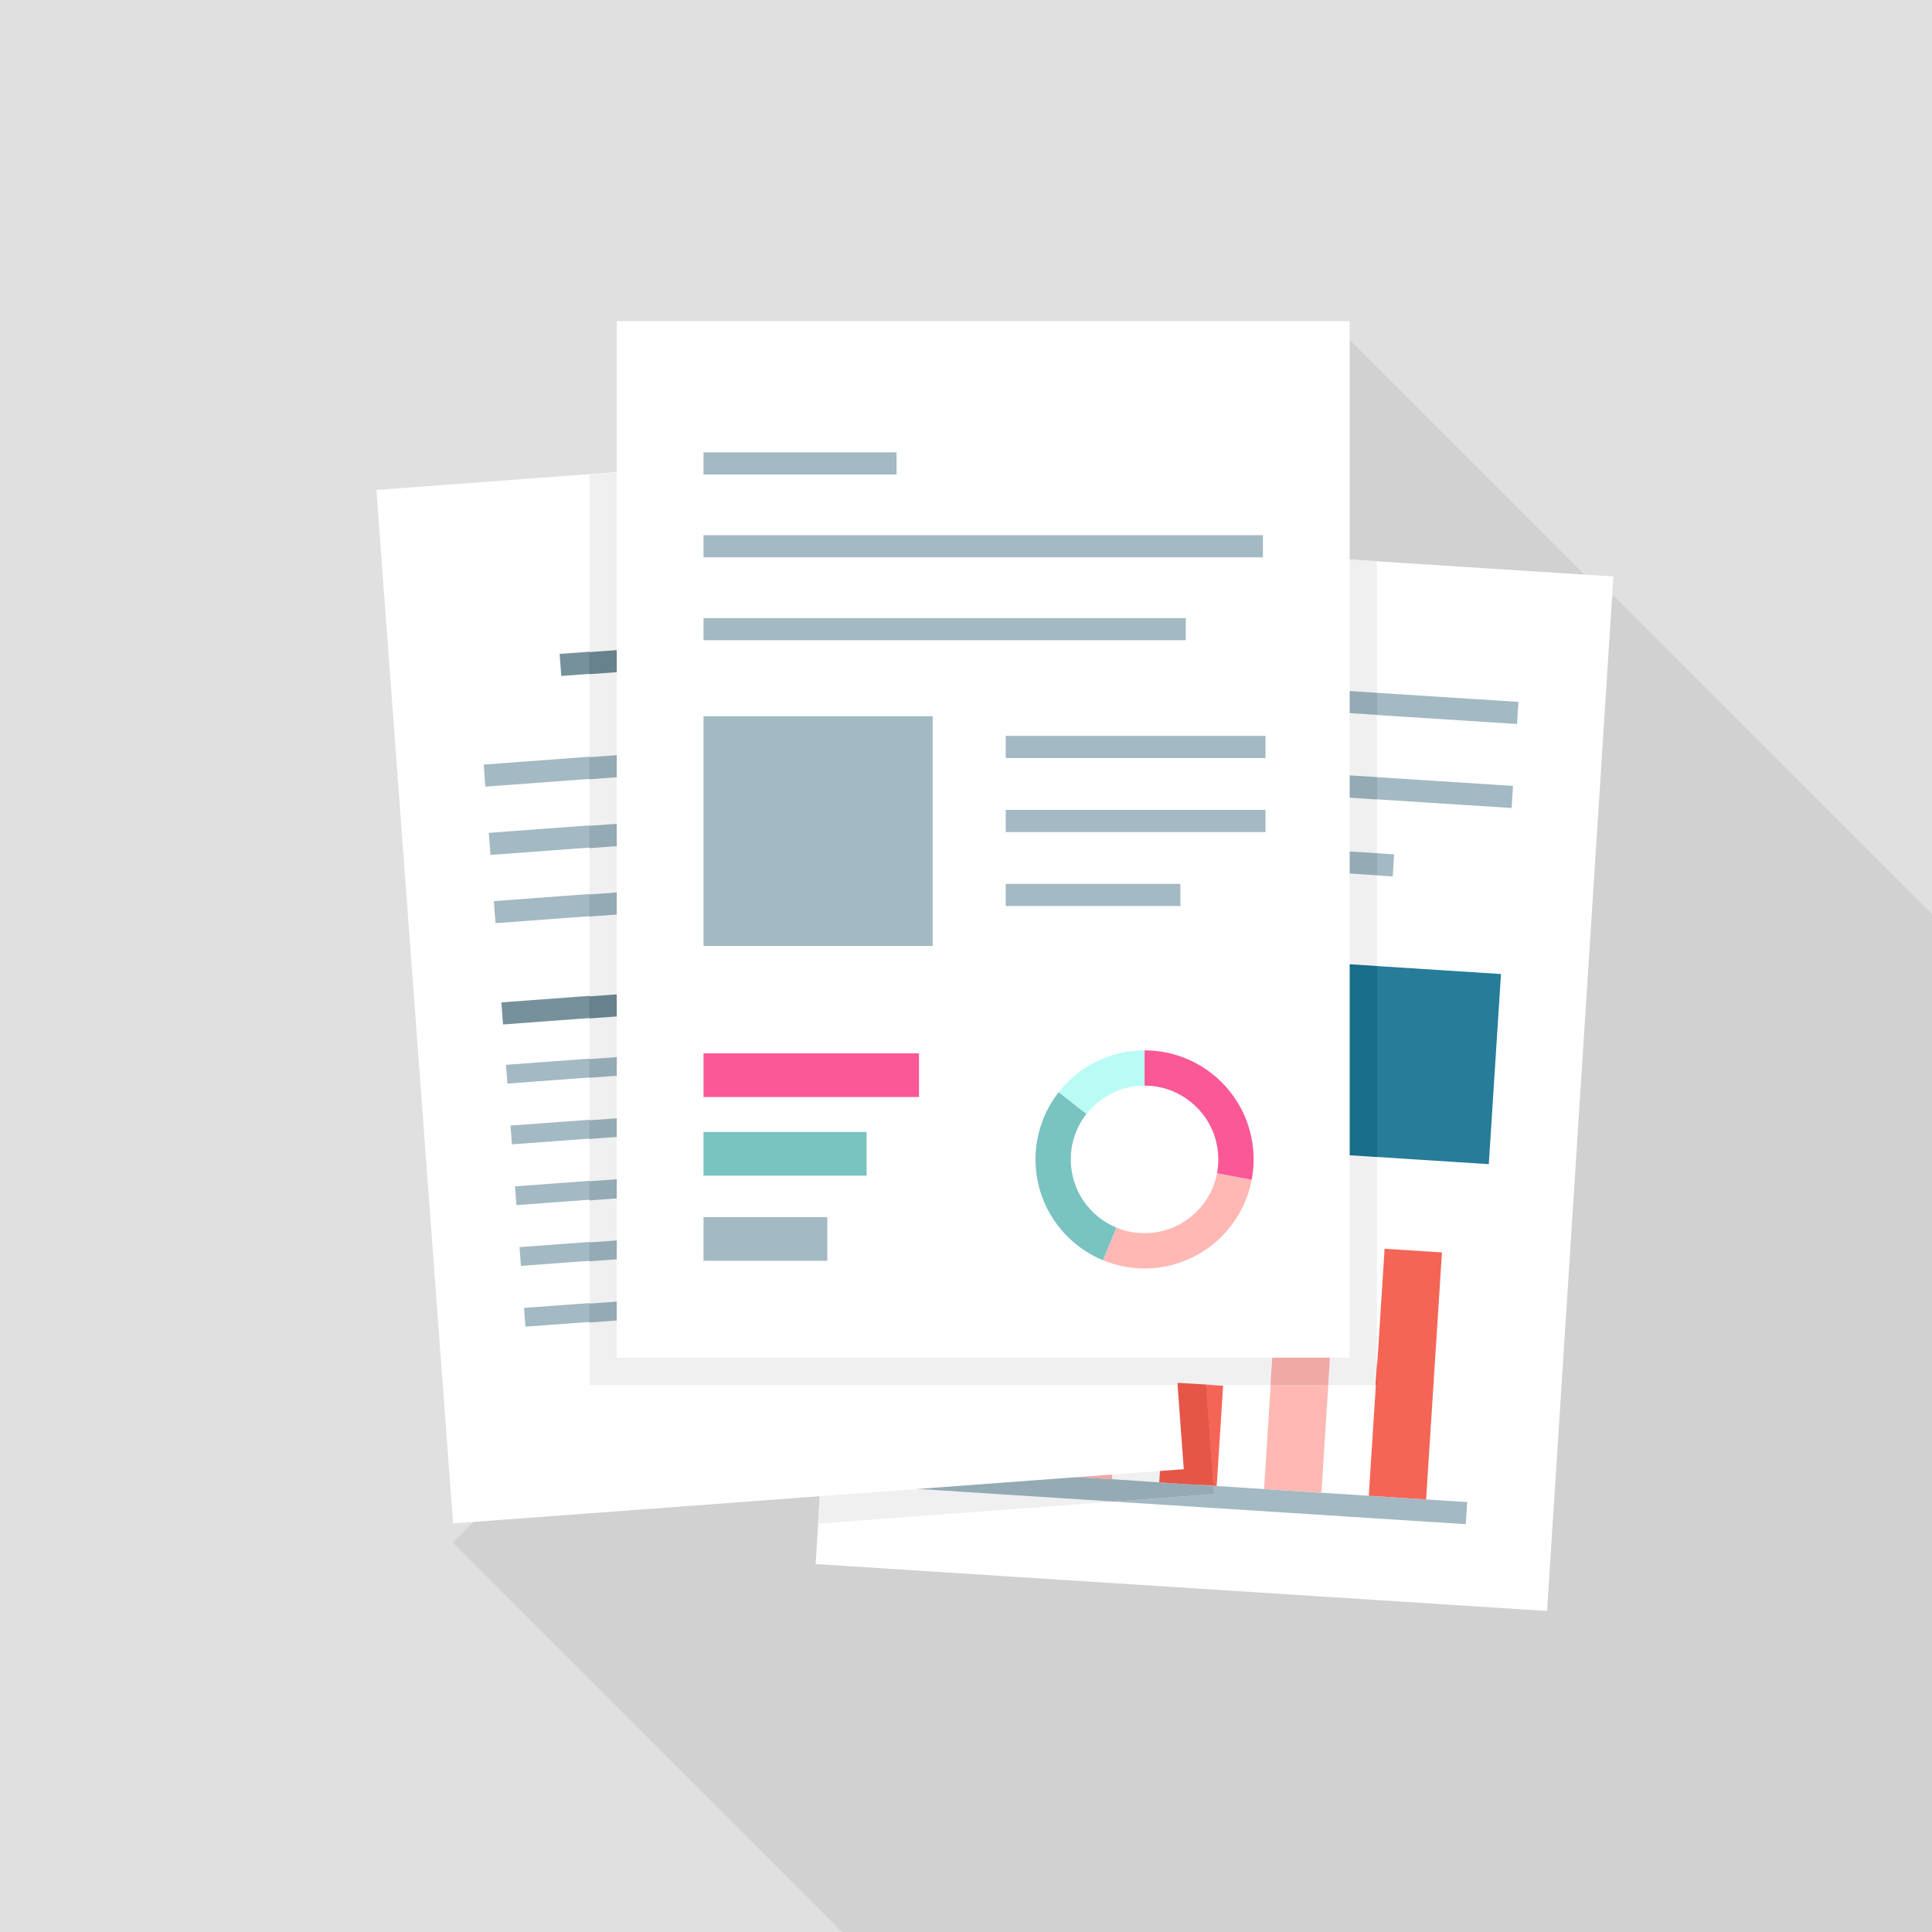
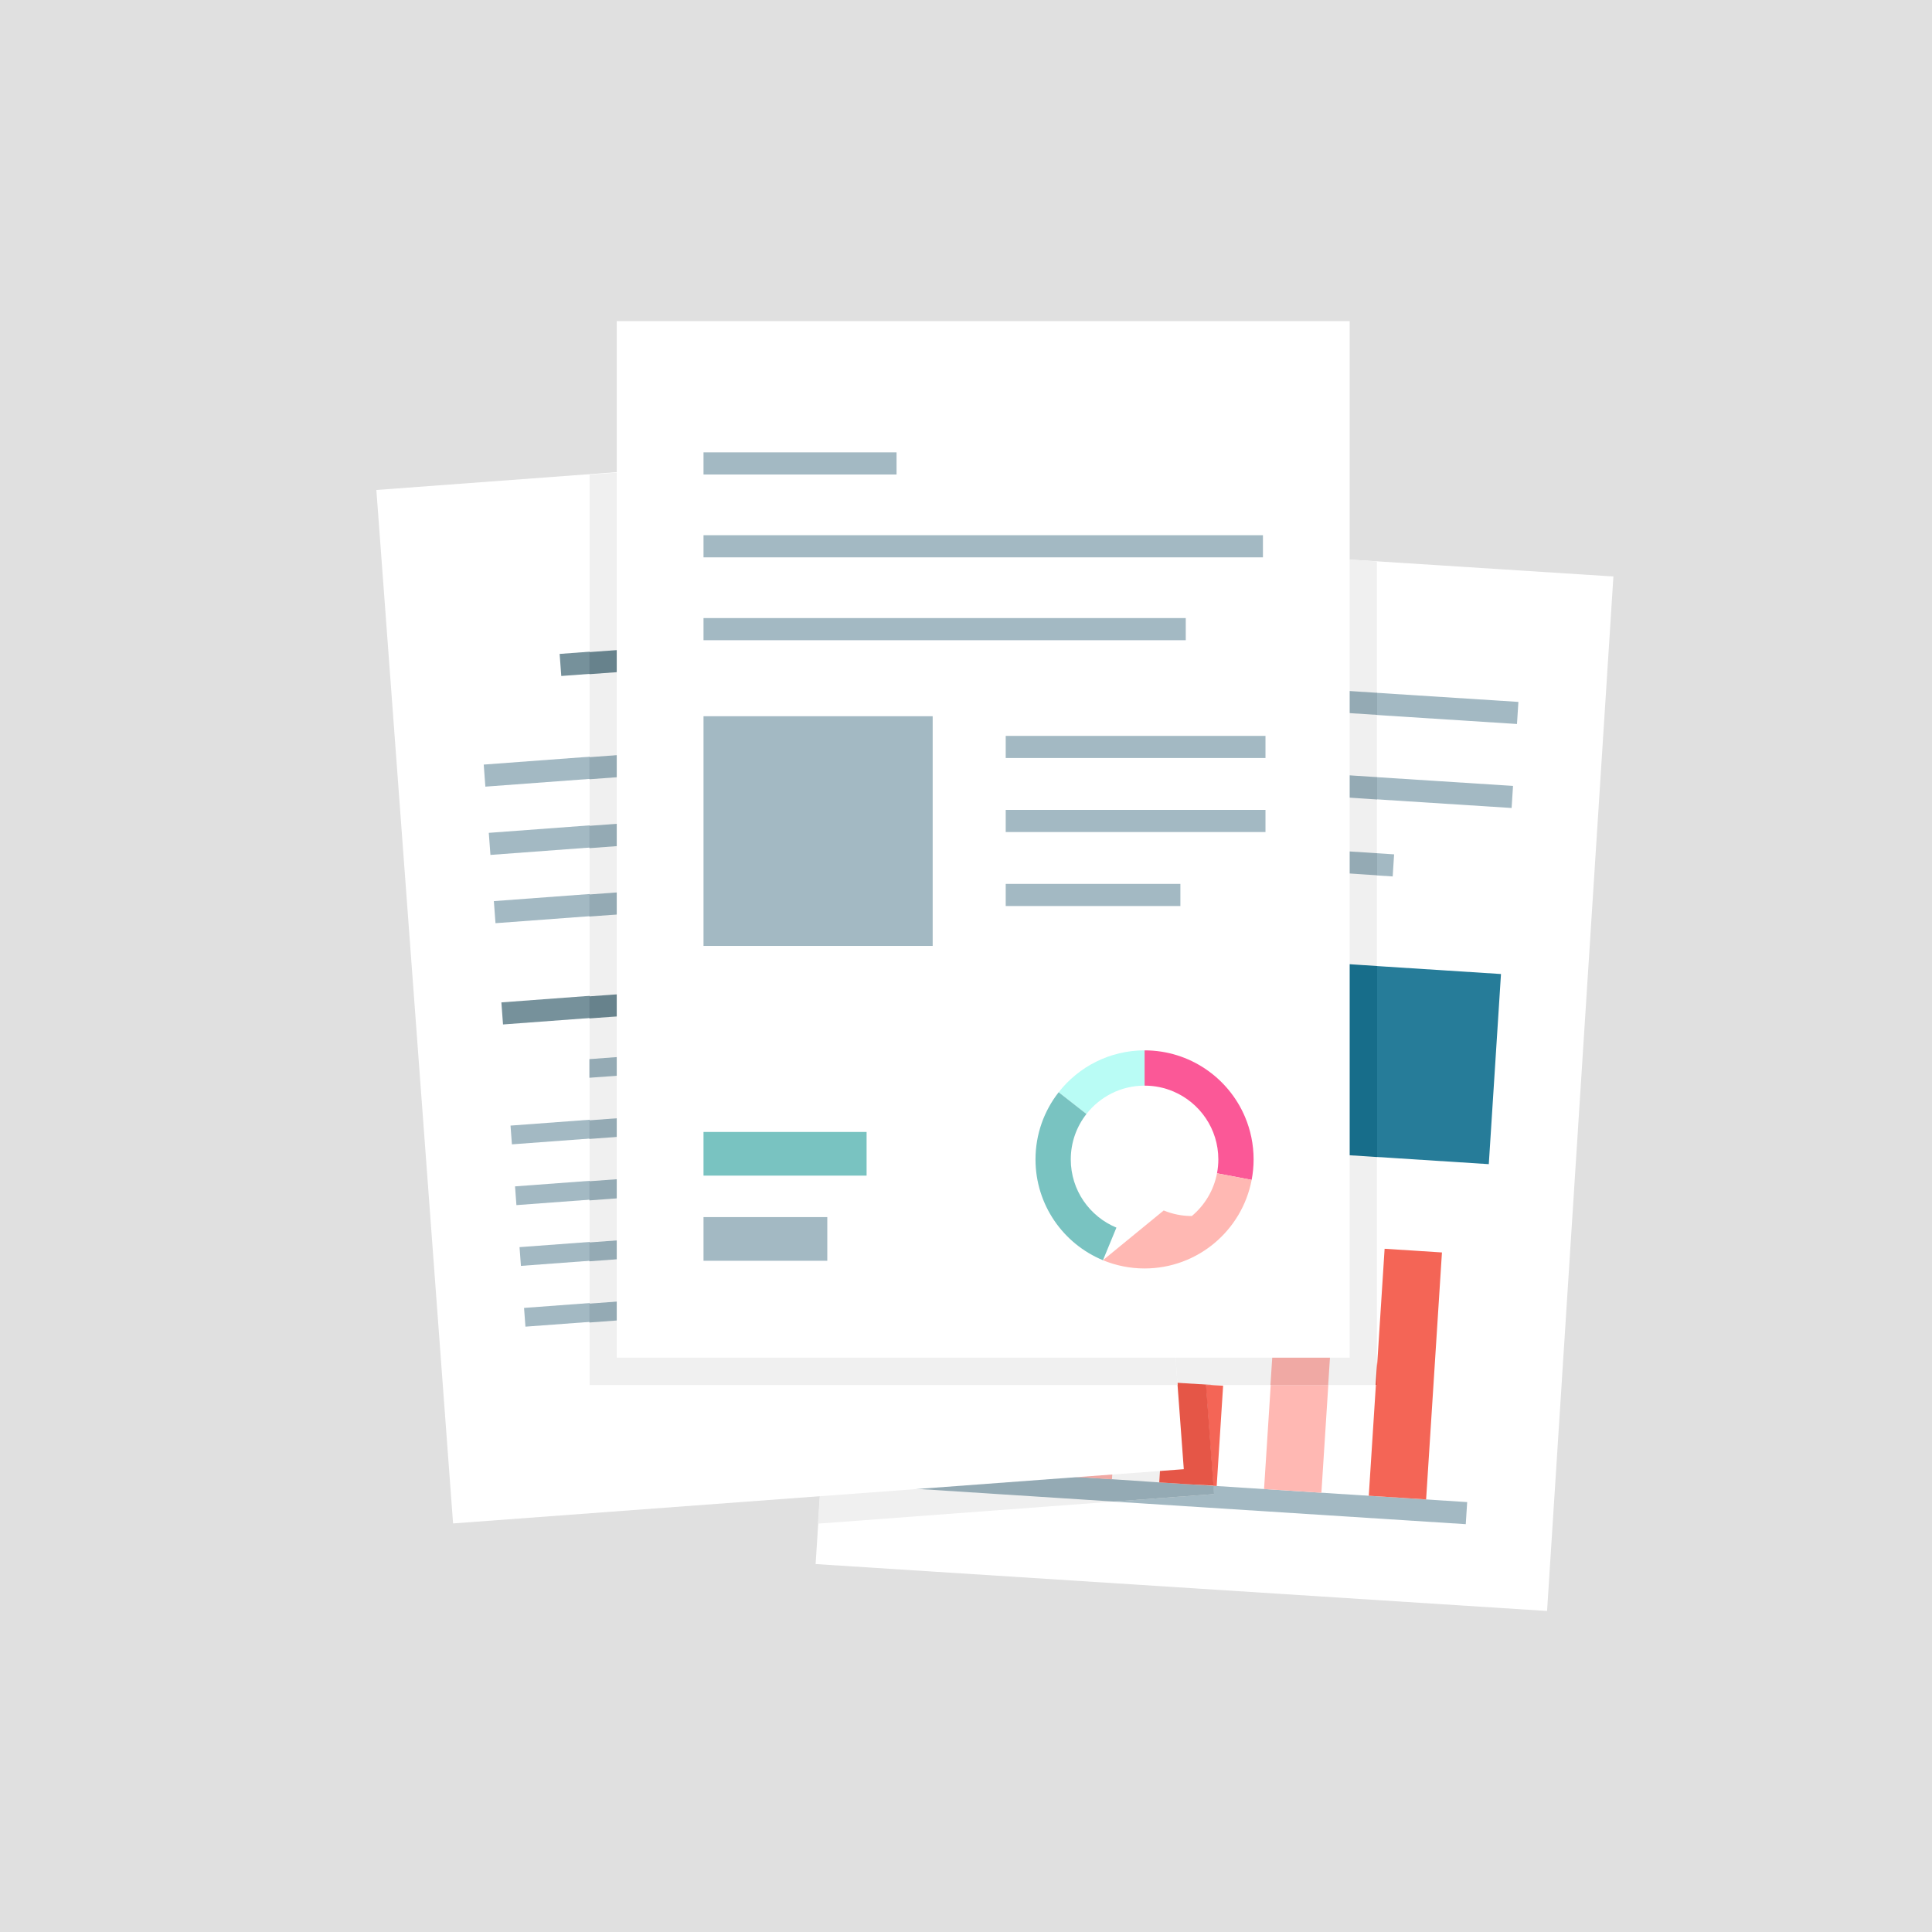
<svg xmlns="http://www.w3.org/2000/svg" id="_x31_5" x="0px" y="0px" viewBox="0 0 720 720" style="enable-background:new 0 0 720 720;" xml:space="preserve">
  <style type="text/css">	.st0{fill:#E0E0E0;}	.st1{fill:#D1D1D1;}	.st2{fill:#FFFFFF;}	.st3{fill:#A3B9C3;}	.st4{fill:#267C99;}	.st5{fill:#F46556;}	.st6{fill:#FFB8B3;}	.st7{fill:#F0F0F0;}	.st8{fill:#94AAB4;}	.st9{fill:#176D8A;}	.st10{fill:#E55647;}	.st11{fill:#F0A9A4;}	.st12{fill:#76919B;}	.st13{fill:#67828C;}	.st14{fill:#FB5897;}	.st15{fill:#B9FCF5;}	.st16{fill:#79C3C1;}</style>
  <g>
    <g>
      <g>
        <rect class="st0" width="720" height="720" style="opacity: 1;" />
-         <polygon class="st1" points="720,340.597 720,720 313.829,720 168.737,574.908 418.347,325.279 502.971,126.631 600.281,223.942     601.185,221.782    " style="opacity: 1;" />
      </g>
    </g>
    <g>
      <g>
        <rect x="259.411" y="262.279" transform="matrix(0.064 -0.998 0.998 0.064 25.598 824.988)" class="st2" width="386.297" height="273.139" style="opacity: 1;" />
        <g>
          <rect x="438.295" y="452.965" transform="matrix(0.064 -0.998 0.998 0.064 -141.927 963.101)" class="st3" width="8.247" height="208.481" style="opacity: 1;" />
          <rect x="457.394" y="154.787" transform="matrix(0.064 -0.998 0.998 0.064 173.52 703.043)" class="st3" width="8.248" height="208.48" style="opacity: 1;" />
          <rect x="455.389" y="186.084" transform="matrix(0.064 -0.998 0.998 0.064 140.41 730.34)" class="st3" width="8.248" height="208.48" style="opacity: 1;" />
          <rect x="432.329" y="234.252" transform="matrix(0.064 -0.998 0.998 0.064 92.007 732.481)" class="st3" width="8.248" height="165.888" style="opacity: 1;" />
          <rect x="417.518" y="287.496" transform="matrix(0.064 -0.998 0.998 0.064 33.125 818.787)" class="st4" width="70.999" height="208.48" style="opacity: 1;" />
-           <rect x="343.765" y="515.13" transform="matrix(0.064 -0.998 0.998 0.064 -182.095 857.541)" class="st5" width="44.6" height="21.413" style="opacity: 1;" />
          <rect x="372.013" y="506.144" transform="matrix(0.064 -0.998 0.998 0.064 -135.912 888.805)" class="st6" width="67.618" height="21.413" style="opacity: 1;" />
          <rect x="425.151" y="523.694" transform="matrix(0.064 -0.998 0.998 0.064 -117.801 943.212)" class="st5" width="37.456" height="21.412" style="opacity: 1;" />
          <rect x="449.312" y="510.35" transform="matrix(0.064 -0.998 0.998 0.064 -67.008 970.676)" class="st6" width="69.208" height="21.412" style="opacity: 1;" />
          <rect x="477.56" y="501.364" transform="matrix(0.064 -0.998 0.998 0.064 -20.824 1001.94)" class="st5" width="92.226" height="21.413" style="opacity: 1;" />
        </g>
      </g>
      <g>
        <polygon class="st7" points="513.119,209.21 513.119,516.161 449.369,516.161 452.144,553.637 452.144,553.737 452.342,556.81     414.965,559.586 304.816,567.814 328.511,197.411    " style="opacity: 1;" />
        <g>
          <polygon class="st8" points="452.442,556.81 415.064,559.586 338.128,554.629 338.624,546.4 353.992,547.391 375.307,548.779      392.955,549.87 414.371,551.258 432.019,552.447 442.726,553.141 452.243,553.737     " style="opacity: 1;" />
          <polygon class="st8" points="513.219,258.187 513.219,266.416 357.265,256.502 357.76,248.272     " style="opacity: 1;" />
          <polygon class="st8" points="513.219,289.616 513.219,297.944 355.182,287.731 355.776,279.503     " style="opacity: 1;" />
          <polygon class="st8" points="513.219,317.971 513.219,326.199 353.397,315.989 353.893,307.759     " style="opacity: 1;" />
          <polygon class="st9" points="513.219,360.008 513.219,431.193 346.755,420.486 351.216,349.597     " style="opacity: 1;" />
          <rect x="343.765" y="515.13" transform="matrix(0.064 -0.998 0.998 0.064 -182.095 857.541)" class="st10" width="44.6" height="21.413" style="opacity: 1;" />
          <rect x="372.013" y="506.144" transform="matrix(0.064 -0.998 0.998 0.064 -135.912 888.805)" class="st11" width="67.618" height="21.413" style="opacity: 1;" />
          <polygon class="st10" points="449.468,516.161 452.243,553.637 442.726,553.141 432.019,552.447 434.398,515.07      452.442,516.161     " style="opacity: 1;" />
          <polygon class="st11" points="496.858,487.211 494.975,516.161 473.462,516.161 475.444,485.822     " style="opacity: 1;" />
          <polygon class="st10" points="513.219,507.535 513.219,516.161 512.623,516.161     " style="opacity: 1;" />
        </g>
      </g>
      <g>
        <rect x="154.125" y="172.095" transform="matrix(0.997 -0.074 0.074 0.997 -26.137 22.426)" class="st2" width="273.139" height="386.297" style="opacity: 1;" />
        <g>
          <rect x="180.265" y="277.365" transform="matrix(0.997 -0.074 0.074 0.997 -19.979 21.742)" class="st3" width="208.48" height="8.248" style="opacity: 1;" />
          <rect x="182.147" y="302.817" transform="matrix(0.997 -0.074 0.074 0.997 -21.85 21.95)" class="st3" width="208.48" height="8.248" style="opacity: 1;" />
          <rect x="184.077" y="329.583" transform="matrix(0.997 -0.074 0.074 0.997 -23.867 20.849)" class="st3" width="172.795" height="8.248" style="opacity: 1;" />
          <rect x="190.344" y="416.68" transform="matrix(0.997 -0.074 0.074 0.997 -30.352 18.134)" class="st3" width="80.202" height="7.006" style="opacity: 1;" />
          <rect x="193.693" y="461.989" transform="matrix(0.997 -0.074 0.074 0.997 -33.683 18.504)" class="st3" width="80.202" height="7.006" style="opacity: 1;" />
          <rect x="192.018" y="439.335" transform="matrix(0.997 -0.074 0.074 0.997 -32.017 18.319)" class="st3" width="80.202" height="7.006" style="opacity: 1;" />
-           <rect x="188.669" y="394.025" transform="matrix(0.997 -0.074 0.074 0.997 -28.686 17.948)" class="st3" width="80.202" height="7.006" style="opacity: 1;" />
          <rect x="195.368" y="484.645" transform="matrix(0.997 -0.074 0.074 0.997 -35.349 18.689)" class="st3" width="80.202" height="7.006" style="opacity: 1;" />
          <rect x="301.21" y="358.875" transform="matrix(0.997 -0.074 0.074 0.997 -28.769 26.868)" class="st3" width="96.679" height="88.486" style="opacity: 1;" />
          <rect x="306.721" y="465.236" transform="matrix(0.997 -0.074 0.074 0.997 -34.25 27.477)" class="st3" width="96.679" height="24.84" style="opacity: 1;" />
          <rect x="208.658" y="238.428" transform="matrix(0.997 -0.074 0.074 0.997 -17.116 21.424)" class="st12" width="145.936" height="8.248" style="opacity: 1;" />
          <rect x="186.994" y="370.749" transform="matrix(0.997 -0.074 0.074 0.997 -27.02 17.763)" class="st12" width="80.202" height="8.248" style="opacity: 1;" />
        </g>
      </g>
      <g>
        <polygon class="st7" points="438.861,516.161 219.751,516.161 219.751,176.889 412.784,162.513    " style="opacity: 1;" />
        <g>
          <polygon class="st8" points="388.792,277.916 219.651,290.409 219.651,282.18 388.197,269.688     " style="opacity: 1;" />
          <polygon class="st8" points="390.675,303.397 219.651,316.088 219.651,307.759 390.081,295.167     " style="opacity: 1;" />
          <polygon class="st8" points="356.967,331.454 219.651,341.567 219.651,333.339 356.372,323.226     " style="opacity: 1;" />
          <polygon class="st8" points="270.711,420.684 219.651,424.452 219.651,417.512 270.216,413.744     " style="opacity: 1;" />
          <polygon class="st8" points="274.081,465.993 219.651,470.058 219.651,463.019 273.487,459.053     " style="opacity: 1;" />
          <polygon class="st8" points="272.397,443.388 219.651,447.355 219.651,440.216 271.9,436.349     " style="opacity: 1;" />
          <polygon class="st8" points="269.025,398.079 219.651,401.648 219.651,394.709 268.53,391.04     " style="opacity: 1;" />
          <polygon class="st8" points="275.767,488.697 219.651,492.862 219.651,485.822 275.173,481.658     " style="opacity: 1;" />
          <rect x="301.21" y="358.875" transform="matrix(0.997 -0.074 0.074 0.997 -28.769 26.868)" class="st8" width="96.679" height="88.486" style="opacity: 1;" />
          <rect x="306.721" y="465.236" transform="matrix(0.997 -0.074 0.074 0.997 -34.25 27.477)" class="st8" width="96.679" height="24.84" style="opacity: 1;" />
          <polygon class="st13" points="354.687,241.332 219.651,251.247 219.651,243.017 354.091,233.103     " style="opacity: 1;" />
          <polygon class="st13" points="267.439,376.069 219.651,379.539 219.651,371.311 266.745,367.841     " style="opacity: 1;" />
        </g>
      </g>
      <g>
        <rect x="229.846" y="119.668" class="st2" width="273.139" height="386.297" style="opacity: 1;" />
        <g>
          <rect x="262.178" y="168.583" class="st3" width="71.943" height="8.248" style="opacity: 1;" />
          <rect x="374.8" y="274.247" class="st3" width="96.808" height="8.248" style="opacity: 1;" />
          <rect x="374.8" y="301.824" class="st3" width="96.808" height="8.248" style="opacity: 1;" />
          <rect x="374.8" y="329.402" class="st3" width="65.096" height="8.248" style="opacity: 1;" />
          <rect x="262.178" y="266.916" class="st3" width="85.402" height="85.605" style="opacity: 1;" />
          <rect x="262.178" y="199.459" class="st3" width="208.481" height="8.248" style="opacity: 1;" />
          <rect x="262.178" y="230.337" class="st3" width="179.721" height="8.248" style="opacity: 1;" />
          <rect x="262.178" y="453.577" class="st3" width="46.131" height="16.274" style="opacity: 1;" />
          <path class="st14" d="M466.457,439.712c0.468-2.461,0.726-5.014,0.726-7.635c0.001-5.593-1.138-10.954-3.196-15.821     c-3.09-7.302-8.235-13.493-14.717-17.873c-6.478-4.383-14.333-6.949-22.726-6.944v13.146c3.814,0,7.414,0.768,10.7,2.158     c4.926,2.082,9.137,5.576,12.103,9.967c2.965,4.397,4.689,9.651,4.692,15.368c-0.001,1.76-0.173,3.486-0.495,5.178     L466.457,439.712z" style="opacity: 1;" />
          <path class="st15" d="M426.543,391.438c-6.484-0.002-12.652,1.53-18.101,4.25c-5.452,2.718-10.195,6.618-13.911,11.365     l10.352,8.102c2.52-3.221,5.743-5.869,9.425-7.704c3.684-1.836,7.816-2.867,12.234-2.867V391.438z" style="opacity: 1;" />
-           <path class="st6" d="M411.04,469.647c4.776,1.974,10.025,3.071,15.503,3.071c9.893,0.002,19.02-3.562,26.055-9.458     c7.043-5.892,12.066-14.139,13.858-23.548l-12.914-2.459c-1.206,6.342-4.599,11.925-9.38,15.926     c-4.787,3.997-10.89,6.389-17.62,6.391c-3.727,0-7.251-0.739-10.485-2.073L411.04,469.647z" style="opacity: 1;" />
+           <path class="st6" d="M411.04,469.647c4.776,1.974,10.025,3.071,15.503,3.071c9.893,0.002,19.02-3.562,26.055-9.458     c7.043-5.892,12.066-14.139,13.858-23.548l-12.914-2.459c-1.206,6.342-4.599,11.925-9.38,15.926     c-3.727,0-7.251-0.739-10.485-2.073L411.04,469.647z" style="opacity: 1;" />
          <path class="st16" d="M394.531,407.053c-5.392,6.879-8.633,15.602-8.629,25.024c-0.002,8.456,2.602,16.362,7.041,22.864     c4.44,6.509,10.711,11.655,18.097,14.705l5.018-12.15c-4.982-2.057-9.248-5.553-12.253-9.961     c-3.005-4.414-4.754-9.702-4.757-15.459c0.004-6.405,2.174-12.236,5.836-16.922L394.531,407.053z" style="opacity: 1;" />
-           <rect x="262.178" y="392.556" class="st14" width="80.302" height="16.274" style="opacity: 1;" />
          <rect x="262.178" y="421.847" class="st16" width="60.775" height="16.272" style="opacity: 1;" />
        </g>
      </g>
    </g>
  </g>
</svg>